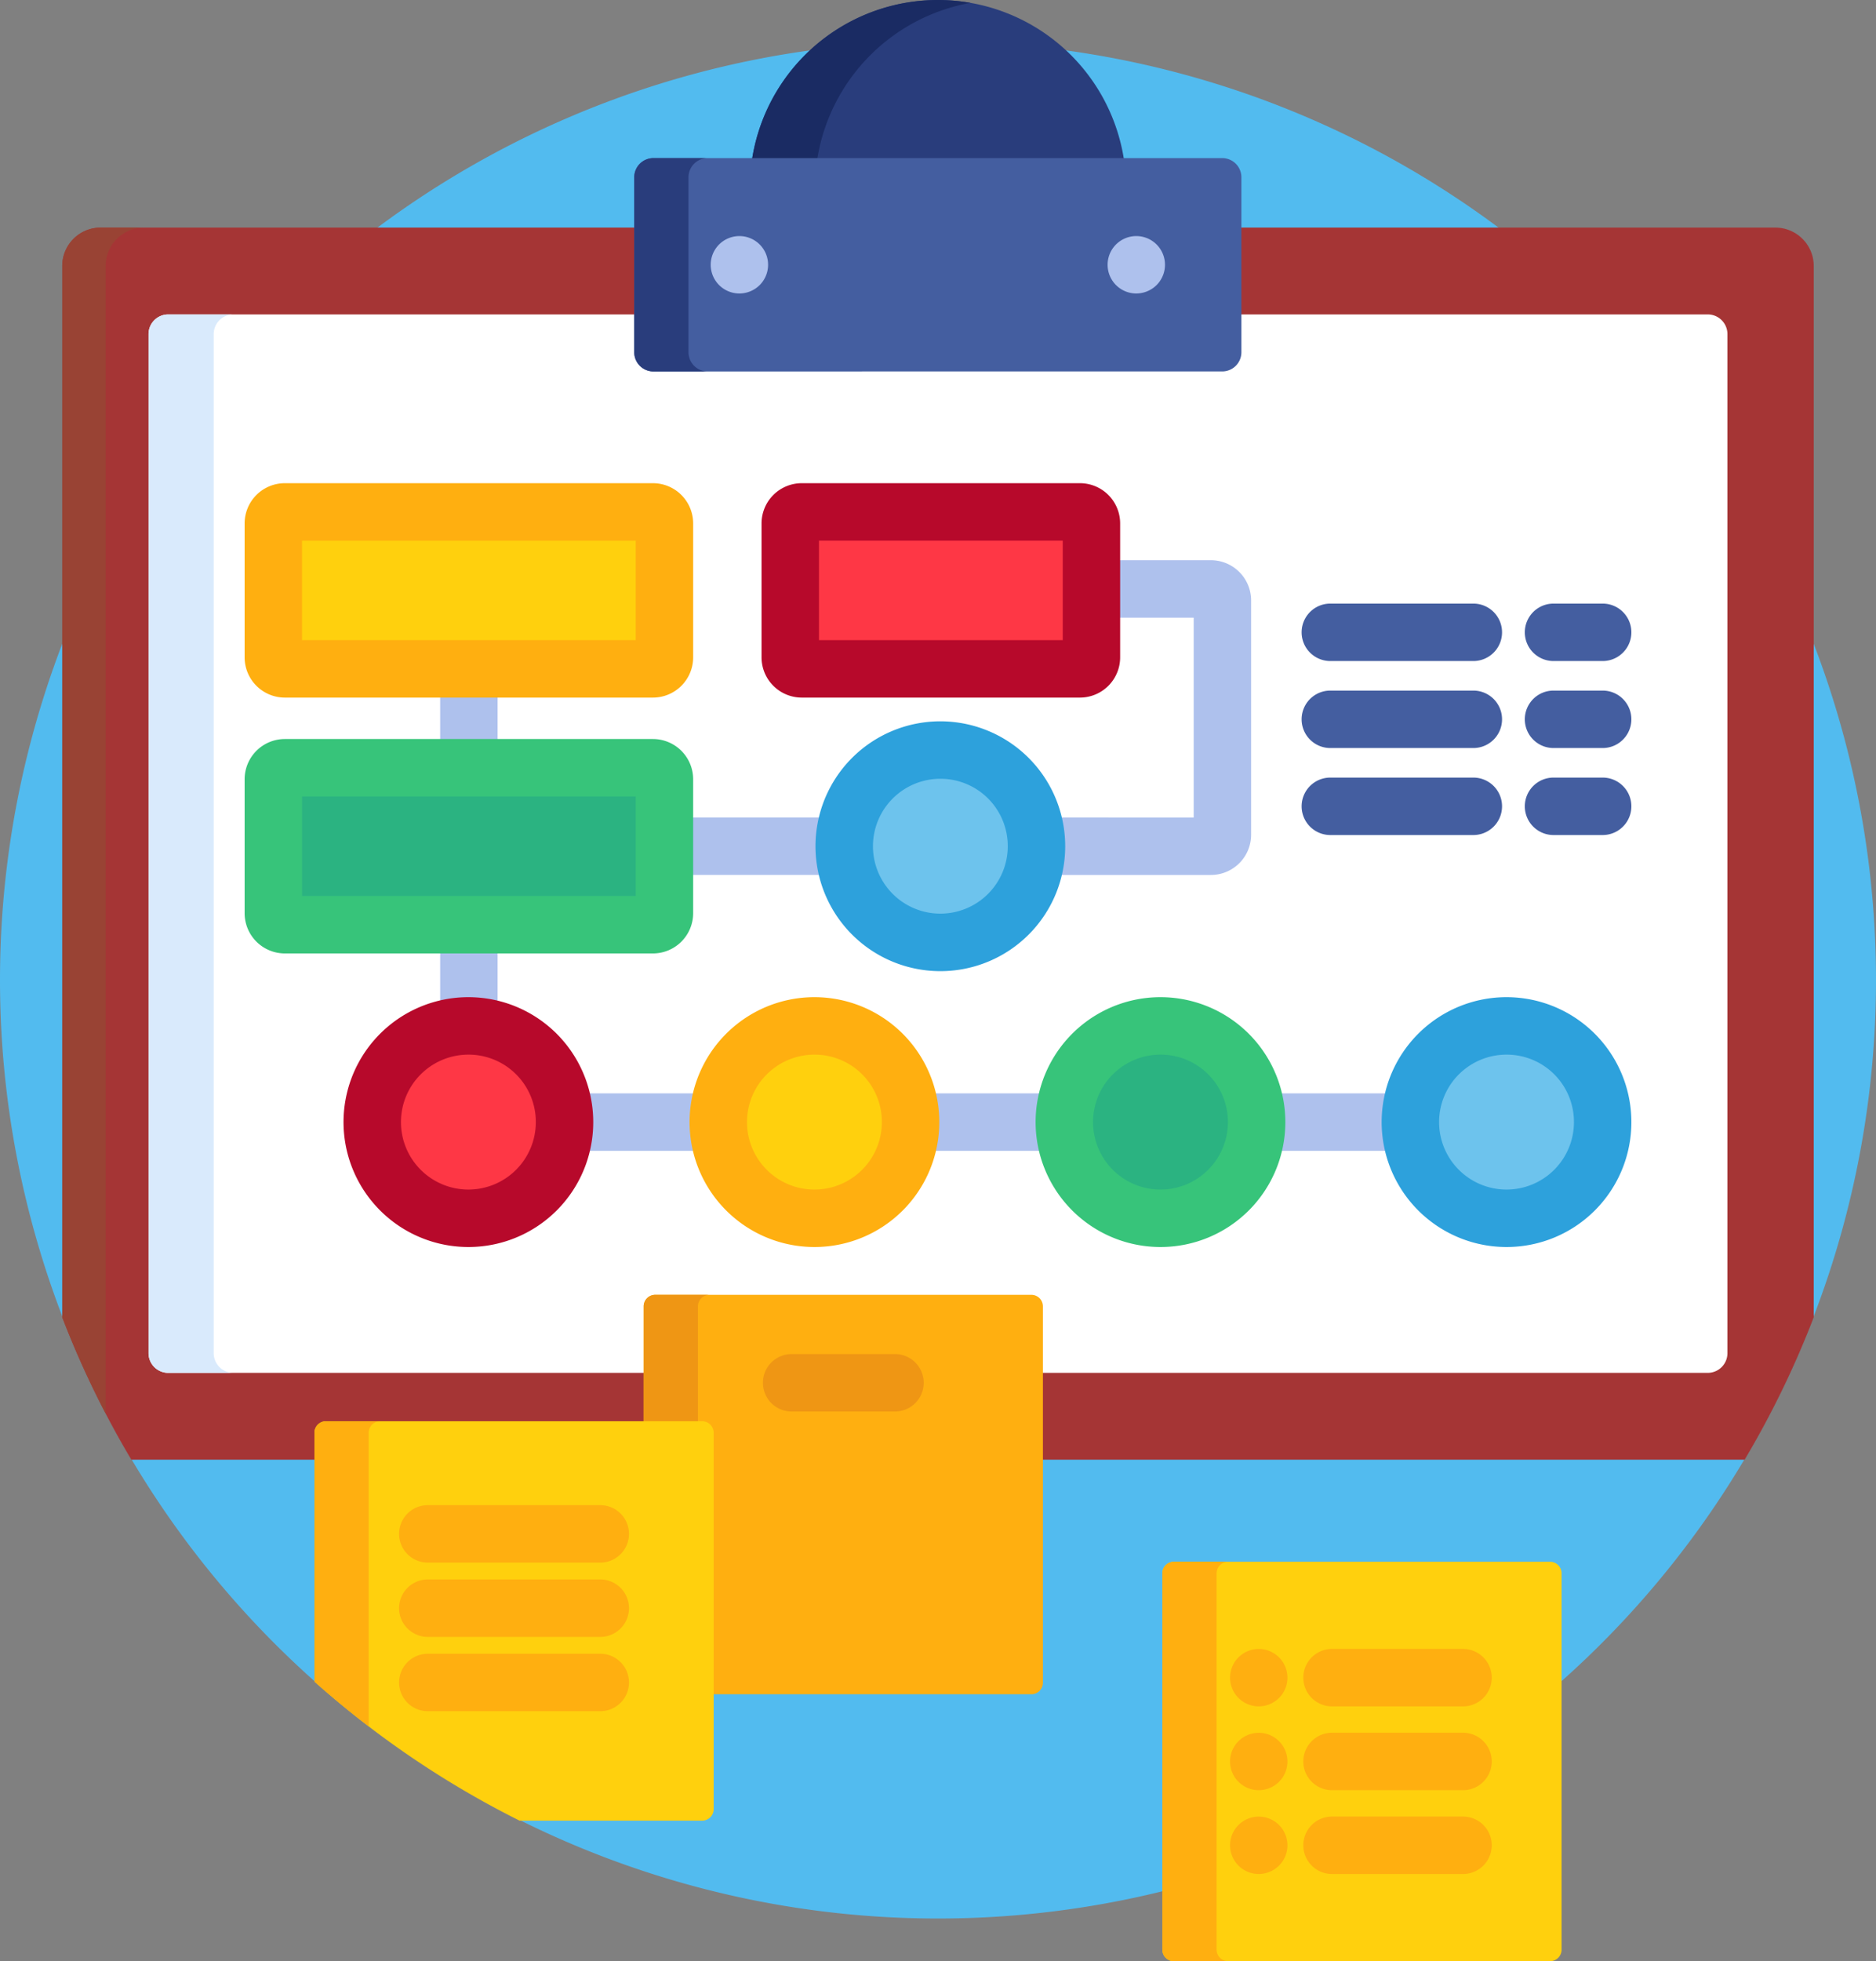
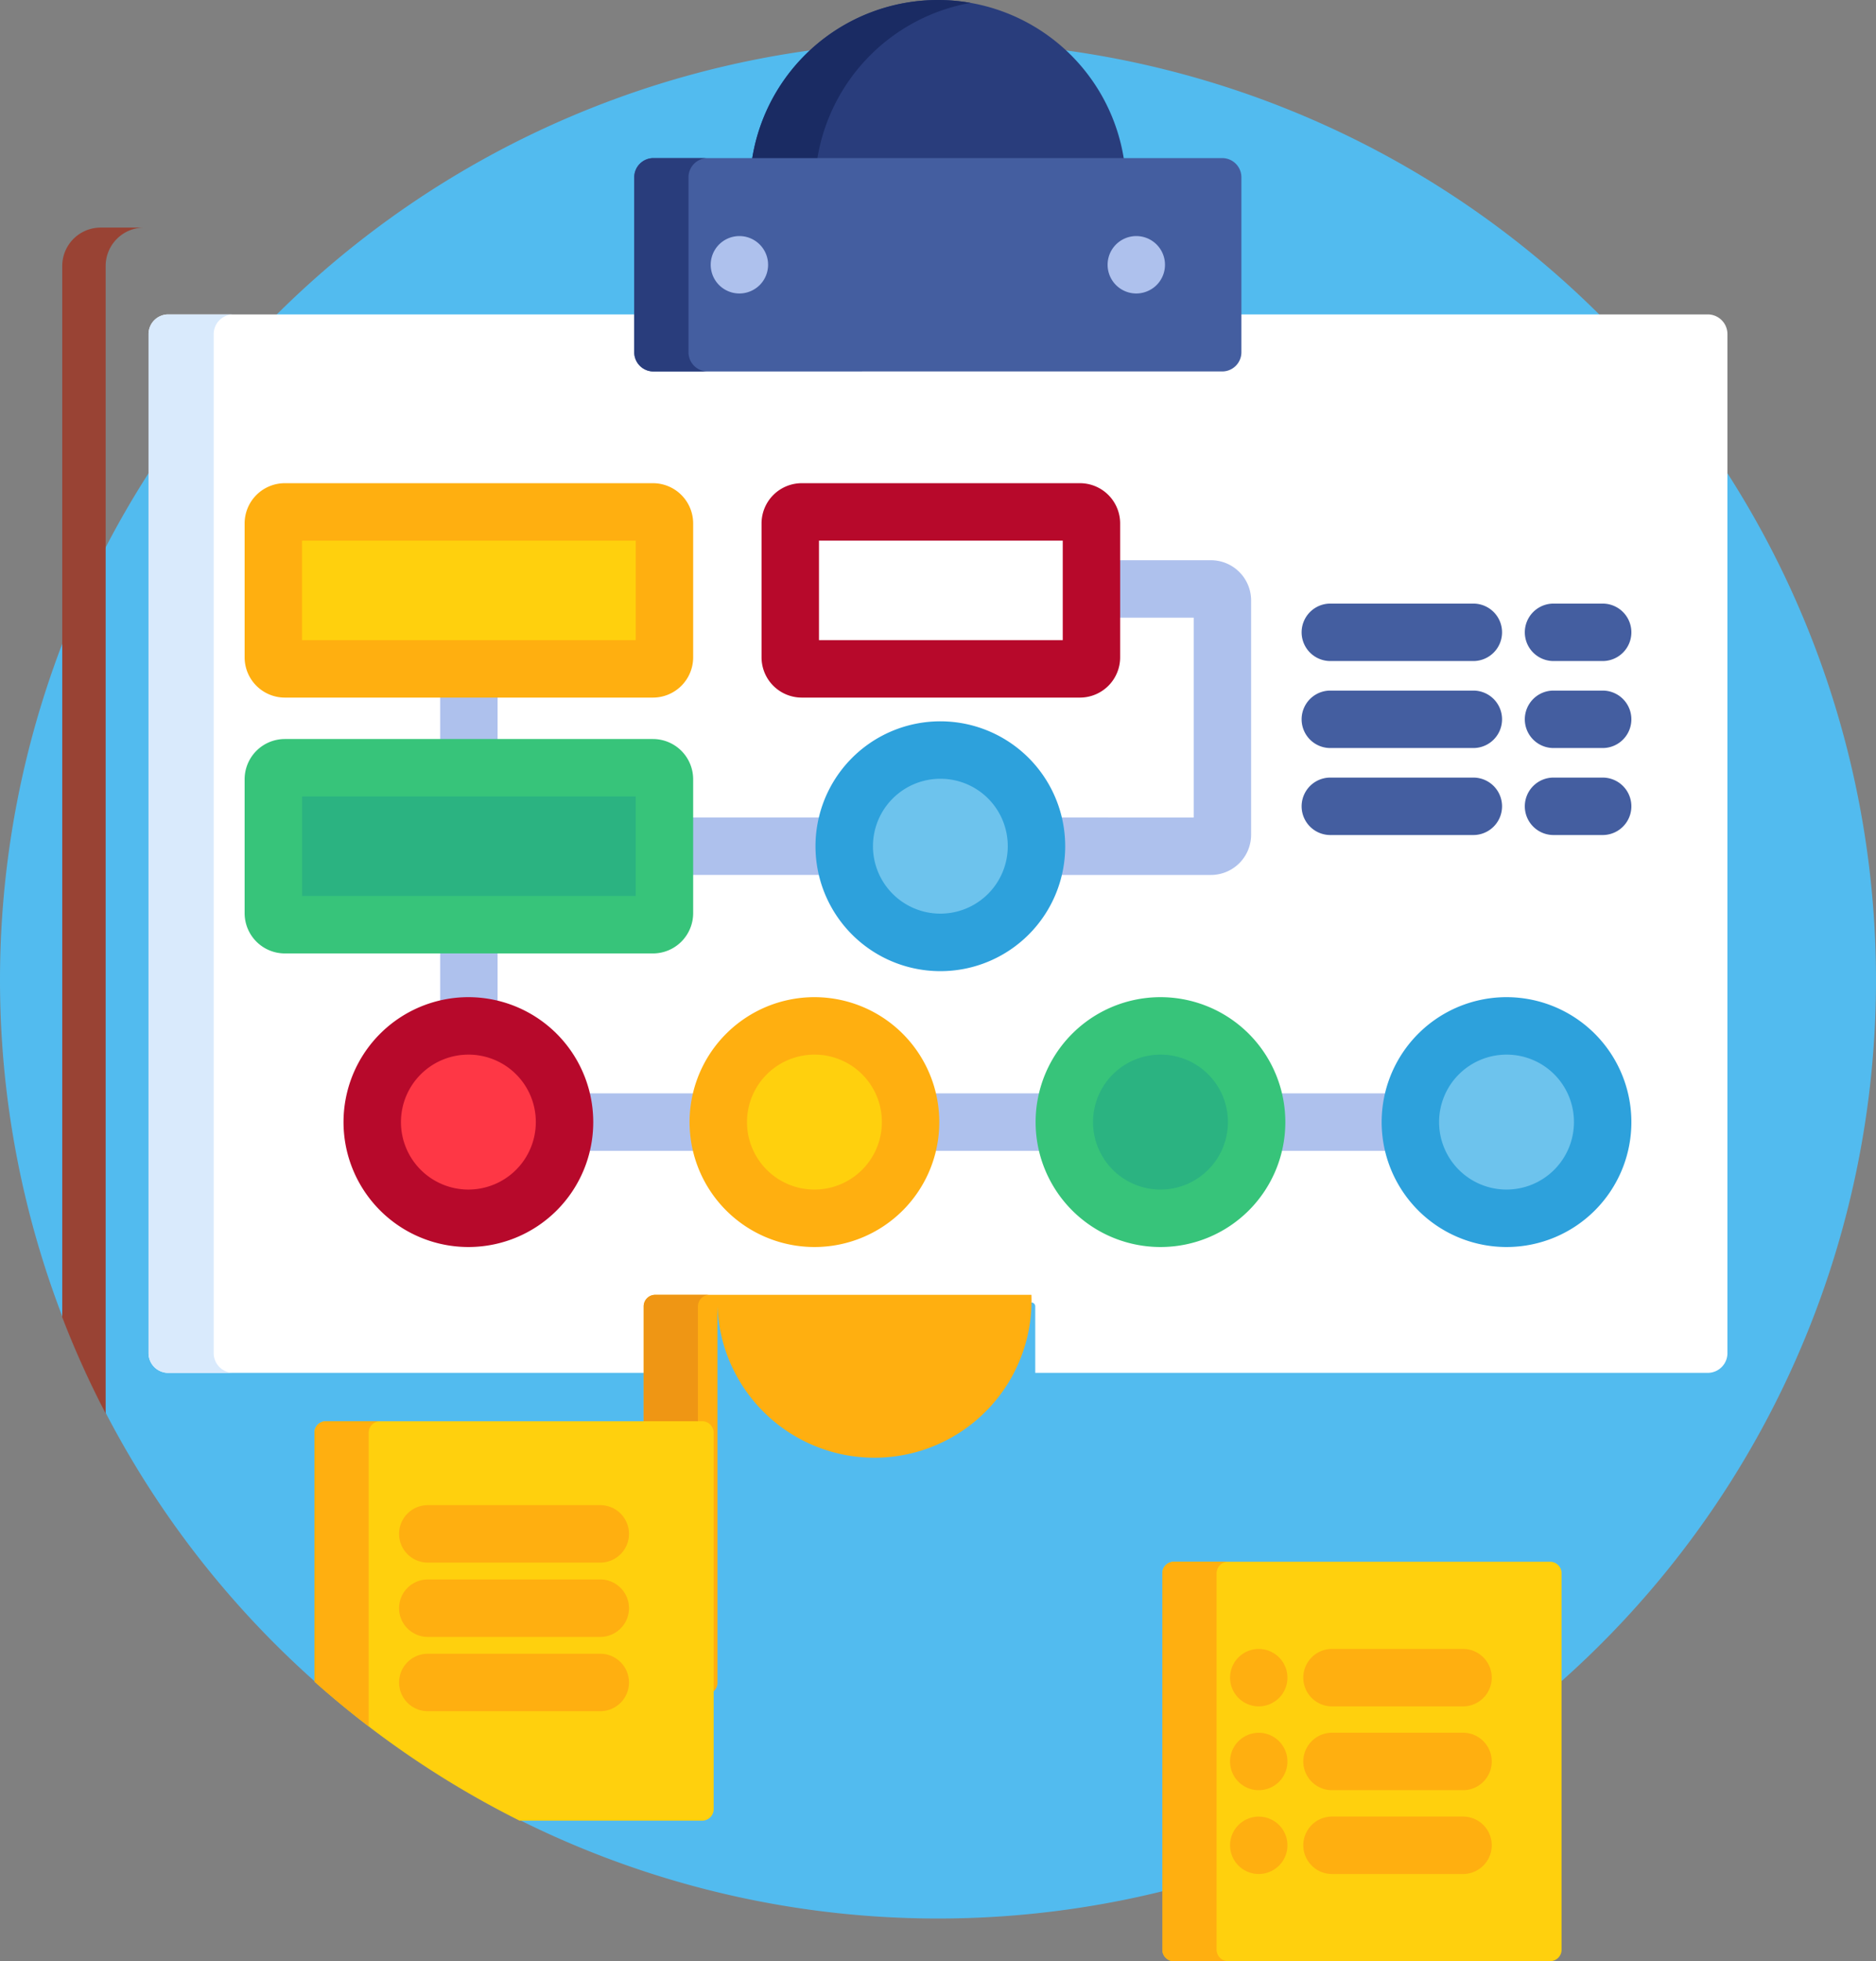
<svg xmlns="http://www.w3.org/2000/svg" width="334" height="348.996" viewBox="0 0 334 348.996">
  <rect x="0" y="0" width="334" height="348.996" fill="#808080" stroke="none" />
  <g id="marketing-strategy" transform="translate(-11)">
    <path id="Caminho_268" data-name="Caminho 268" d="M167,0A167,167,0,1,1,0,167,167,167,0,0,1,167,0Z" transform="translate(11 7.405)" fill="#52bbef" />
    <path id="Caminho_184" data-name="Caminho 184" d="M273.725,29.5a33.5,33.5,0,0,0-66.519,0Z" transform="translate(-62.466)" fill="#293d7c" />
    <path id="Caminho_185" data-name="Caminho 185" d="M246.262.51A33.473,33.473,0,0,0,207.206,29.5H218.8A33.64,33.64,0,0,1,246.262.51Z" transform="translate(-62.466 0)" fill="#1a2b63" />
-     <path id="Caminho_186" data-name="Caminho 186" d="M332.278,59.417H235.83V81.609a2.047,2.047,0,0,1-2.045,2.045H132.5a2.047,2.047,0,0,1-2.045-2.045V59.417H34.074a6.836,6.836,0,0,0-6.816,6.816v187.1a166.342,166.342,0,0,0,12.3,25.339H73.518v-4.8a.691.691,0,0,1,.682-.682h57.939V251.377a.691.691,0,0,1,.682-.682h66.989a.691.691,0,0,1,.682.682v27.292h126.3a166.33,166.33,0,0,0,12.3-25.34V66.234A6.836,6.836,0,0,0,332.278,59.417Z" transform="translate(-5.176 -18.916)" fill="#a53535" />
    <path id="Caminho_187" data-name="Caminho 187" d="M34.986,66.234A6.836,6.836,0,0,1,41.8,59.418H34.074a6.836,6.836,0,0,0-6.816,6.816v187.1a166.03,166.03,0,0,0,7.728,17.116Z" transform="translate(-5.176 -18.917)" fill="#994334" />
    <path id="Caminho_188" data-name="Caminho 188" d="M327.411,82.08h-84.4v6.744a2.047,2.047,0,0,1-2.045,2.045H139.68a2.047,2.047,0,0,1-2.045-2.045V82.08H53.3A3.512,3.512,0,0,0,49.8,85.591V266.925a3.512,3.512,0,0,0,3.493,3.511h86.021V258.593a.691.691,0,0,1,.682-.682h66.989a.691.691,0,0,1,.682.682v11.843H327.411a3.512,3.512,0,0,0,3.493-3.511V85.591A3.512,3.512,0,0,0,327.411,82.08Z" transform="translate(-12.354 -26.132)" fill="#fff" />
    <path id="Caminho_189" data-name="Caminho 189" d="M61.4,266.925V85.591a3.512,3.512,0,0,1,3.493-3.511H53.3A3.512,3.512,0,0,0,49.8,85.591V266.925a3.512,3.512,0,0,0,3.493,3.511H64.889A3.512,3.512,0,0,1,61.4,266.925Z" transform="translate(-12.354 -26.132)" fill="#d9eafc" />
    <g id="Grupo_102" data-name="Grupo 102" transform="translate(89.367 122.21)">
      <path id="Caminho_190" data-name="Caminho 190" d="M184.531,295.665a20.672,20.672,0,0,1,0-10.225H162.512a20.673,20.673,0,0,1,0,10.225Z" transform="translate(-137.604 -213.085)" fill="#aec1ed" />
      <path id="Caminho_191" data-name="Caminho 191" d="M274.915,295.665a20.694,20.694,0,0,1,0-10.225H252.9a20.683,20.683,0,0,1,0,10.225Z" transform="translate(-166.379 -213.085)" fill="#aec1ed" />
      <path id="Caminho_192" data-name="Caminho 192" d="M365.3,295.665a20.694,20.694,0,0,1,0-10.225H343.279a20.693,20.693,0,0,1,0,10.225Z" transform="translate(-195.154 -213.085)" fill="#aec1ed" />
      <path id="Caminho_193" data-name="Caminho 193" d="M215.45,213.424H189.215v10.224H215.45a20.672,20.672,0,0,1,0-10.224Z" transform="translate(-146.105 -190.157)" fill="#aec1ed" />
      <path id="Caminho_194" data-name="Caminho 194" d="M131.084,257.5a20.336,20.336,0,0,1,5.112.65V246.077H125.972v12.069A20.336,20.336,0,0,1,131.084,257.5Z" transform="translate(-125.971 -200.553)" fill="#aec1ed" />
      <rect id="Retângulo_85" data-name="Retângulo 85" width="10.224" height="11.234" fill="#aec1ed" />
    </g>
    <path id="Caminho_195" data-name="Caminho 195" d="M152.026,226.322a2.051,2.051,0,0,1-2.045,2.045H84.44a2.051,2.051,0,0,1-2.045-2.045V202.481a2.051,2.051,0,0,1,2.045-2.045h65.542a2.051,2.051,0,0,1,2.045,2.045Z" transform="translate(-22.73 -63.812)" fill="#2bb381" />
    <path id="Caminho_196" data-name="Caminho 196" d="M147.594,231.091H82.052a7.165,7.165,0,0,1-7.157-7.157V200.093a7.165,7.165,0,0,1,7.157-7.157h65.542a7.165,7.165,0,0,1,7.157,7.157v23.841A7.165,7.165,0,0,1,147.594,231.091ZM85.119,220.867h59.407V203.16H85.119Z" transform="translate(-20.342 -61.425)" fill="#37c47a" />
    <path id="Caminho_197" data-name="Caminho 197" d="M152.026,159.534a2.051,2.051,0,0,1-2.045,2.045H84.44a2.051,2.051,0,0,1-2.045-2.045v-23.84a2.051,2.051,0,0,1,2.045-2.045h65.542a2.051,2.051,0,0,1,2.045,2.045Z" transform="translate(-22.73 -42.549)" fill="#ffd00d" />
    <path id="Caminho_198" data-name="Caminho 198" d="M147.594,164.3H82.052a7.165,7.165,0,0,1-7.157-7.157v-23.84a7.165,7.165,0,0,1,7.157-7.157h65.542a7.165,7.165,0,0,1,7.157,7.157v23.84A7.165,7.165,0,0,1,147.594,164.3ZM85.119,154.079h59.407V136.373H85.119Z" transform="translate(-20.342 -40.162)" fill="#ffaf10" />
    <path id="Caminho_199" data-name="Caminho 199" d="M314.072,146.253H295.979v10.225h15.026v35.561H285.784a20.694,20.694,0,0,1,0,10.225h28.288a7.165,7.165,0,0,0,7.157-7.157v-41.7A7.165,7.165,0,0,0,314.072,146.253Z" transform="translate(-87.482 -46.562)" fill="#aec1ed" />
-     <path id="Caminho_200" data-name="Caminho 200" d="M271.032,159.534a2.051,2.051,0,0,1-2.045,2.045H219.456a2.051,2.051,0,0,1-2.045-2.045v-23.84a2.051,2.051,0,0,1,2.045-2.045h49.531a2.051,2.051,0,0,1,2.045,2.045Z" transform="translate(-65.715 -42.549)" fill="#fe3745" />
    <path id="Caminho_201" data-name="Caminho 201" d="M266.6,164.3H217.068a7.165,7.165,0,0,1-7.157-7.157v-23.84a7.165,7.165,0,0,1,7.157-7.157H266.6a7.165,7.165,0,0,1,7.157,7.157v23.84A7.165,7.165,0,0,1,266.6,164.3Zm-46.463-10.225h43.4V136.373h-43.4v17.705Z" transform="translate(-63.327 -40.162)" fill="#b7092b" />
    <ellipse id="Elipse_24" data-name="Elipse 24" cx="17.029" cy="17.116" rx="17.029" ry="17.116" transform="translate(161.476 133.47)" fill="#6dc3ed" />
    <path id="Caminho_202" data-name="Caminho 202" d="M246.4,232.771a22.229,22.229,0,1,1,22.141-22.229A22.21,22.21,0,0,1,246.4,232.771Zm0-34.234a12,12,0,1,0,11.916,12A11.974,11.974,0,0,0,246.4,198.537Z" transform="translate(-67.895 -59.953)" fill="#2da1dc" />
    <ellipse id="Elipse_25" data-name="Elipse 25" cx="17.029" cy="17.116" rx="17.029" ry="17.116" transform="translate(77.451 182.562)" fill="#fe3745" />
    <path id="Caminho_203" data-name="Caminho 203" d="M123.13,304.788a22.23,22.23,0,1,1,22.14-22.229A22.211,22.211,0,0,1,123.13,304.788Zm0-34.234a12.005,12.005,0,1,0,11.916,12A11.974,11.974,0,0,0,123.13,270.553Z" transform="translate(-28.65 -82.88)" fill="#b7092b" />
    <ellipse id="Elipse_26" data-name="Elipse 26" cx="17.028" cy="17.116" rx="17.028" ry="17.116" transform="translate(139.058 182.562)" fill="#ffd00d" />
    <path id="Caminho_204" data-name="Caminho 204" d="M213.515,304.788a22.23,22.23,0,1,1,22.14-22.229A22.21,22.21,0,0,1,213.515,304.788Zm0-34.234a12.005,12.005,0,1,0,11.916,12A11.974,11.974,0,0,0,213.515,270.553Z" transform="translate(-57.425 -82.88)" fill="#ffaf10" />
    <ellipse id="Elipse_27" data-name="Elipse 27" cx="17.028" cy="17.116" rx="17.028" ry="17.116" transform="translate(200.67 182.562)" fill="#2bb381" />
    <path id="Caminho_205" data-name="Caminho 205" d="M303.9,304.788a22.23,22.23,0,1,1,22.139-22.229A22.21,22.21,0,0,1,303.9,304.788Zm0-34.234a12.005,12.005,0,1,0,11.915,12A11.973,11.973,0,0,0,303.9,270.553Z" transform="translate(-86.201 -82.88)" fill="#37c47a" />
    <ellipse id="Elipse_28" data-name="Elipse 28" cx="17.029" cy="17.116" rx="17.029" ry="17.116" transform="translate(262.276 182.562)" fill="#6dc3ed" />
    <path id="Caminho_206" data-name="Caminho 206" d="M394.282,304.788a22.23,22.23,0,1,1,22.141-22.229A22.21,22.21,0,0,1,394.282,304.788Zm0-34.234a12.005,12.005,0,1,0,11.917,12A11.973,11.973,0,0,0,394.282,270.553Z" transform="translate(-114.976 -82.88)" fill="#2da1dc" />
    <g id="Grupo_103" data-name="Grupo 103" transform="translate(123.918 28.133)">
      <path id="Caminho_207" data-name="Caminho 207" d="M381.548,167.8h-25.46a5.112,5.112,0,0,1,0-10.224h25.46a5.112,5.112,0,0,1,0,10.224Z" transform="translate(-232.155 -78.299)" fill="#445ea0" />
      <path id="Caminho_208" data-name="Caminho 208" d="M381.548,190.512h-25.46a5.112,5.112,0,0,1,0-10.224h25.46a5.112,5.112,0,0,1,0,10.224Z" transform="translate(-232.155 -85.531)" fill="#445ea0" />
      <path id="Caminho_209" data-name="Caminho 209" d="M381.548,213.225h-25.46a5.112,5.112,0,0,1,0-10.224h25.46a5.112,5.112,0,0,1,0,10.224Z" transform="translate(-232.155 -92.762)" fill="#445ea0" />
      <path id="Caminho_210" data-name="Caminho 210" d="M423.132,167.8h-8.747a5.112,5.112,0,0,1,0-10.224h8.747a5.112,5.112,0,1,1,0,10.224Z" transform="translate(-250.715 -78.299)" fill="#445ea0" />
      <path id="Caminho_211" data-name="Caminho 211" d="M423.132,190.512h-8.747a5.112,5.112,0,0,1,0-10.224h8.747a5.112,5.112,0,0,1,0,10.224Z" transform="translate(-250.715 -85.531)" fill="#445ea0" />
      <path id="Caminho_212" data-name="Caminho 212" d="M423.132,213.225h-8.747a5.112,5.112,0,0,1,0-10.224h8.747a5.112,5.112,0,0,1,0,10.224Z" transform="translate(-250.715 -92.762)" fill="#445ea0" />
      <path id="Caminho_213" data-name="Caminho 213" d="M180.066,79.241a3.418,3.418,0,0,1-3.408-3.408V44.681a3.418,3.418,0,0,1,3.408-3.408H281.349a3.418,3.418,0,0,1,3.408,3.408V75.832a3.418,3.418,0,0,1-3.408,3.408Z" transform="translate(-176.658 -41.273)" fill="#445ea0" />
    </g>
    <path id="Caminho_214" data-name="Caminho 214" d="M186.319,75.832V44.681a3.418,3.418,0,0,1,3.408-3.408h-9.66a3.418,3.418,0,0,0-3.408,3.408V75.832a3.418,3.418,0,0,0,3.408,3.408h9.66A3.418,3.418,0,0,1,186.319,75.832Z" transform="translate(-52.74 -13.14)" fill="#293d7c" />
    <g id="Grupo_104" data-name="Grupo 104" transform="translate(137.525 42.002)">
      <path id="Caminho_215" data-name="Caminho 215" d="M201.732,71.844a5.108,5.108,0,1,1,3.613-1.493A5.154,5.154,0,0,1,201.732,71.844Z" transform="translate(-196.62 -61.62)" fill="#aec1ed" />
      <path id="Caminho_216" data-name="Caminho 216" d="M305.4,71.844a5.108,5.108,0,1,1,3.613-1.493A5.172,5.172,0,0,1,305.4,71.844Z" transform="translate(-229.625 -61.62)" fill="#aec1ed" />
    </g>
-     <path id="Caminho_217" data-name="Caminho 217" d="M248.16,338.036H181.171a2.051,2.051,0,0,0-2.045,2.045v21.812h10.413a.691.691,0,0,1,.682.682v46.54H248.16a2.051,2.051,0,0,0,2.045-2.045v-66.99A2.05,2.05,0,0,0,248.16,338.036Z" transform="translate(-53.526 -107.62)" fill="#ffaf10" />
+     <path id="Caminho_217" data-name="Caminho 217" d="M248.16,338.036H181.171a2.051,2.051,0,0,0-2.045,2.045v21.812h10.413a.691.691,0,0,1,.682.682v46.54a2.051,2.051,0,0,0,2.045-2.045v-66.99A2.05,2.05,0,0,0,248.16,338.036Z" transform="translate(-53.526 -107.62)" fill="#ffaf10" />
    <g id="Grupo_105" data-name="Grupo 105" transform="translate(125.6 230.416)">
      <path id="Caminho_218" data-name="Caminho 218" d="M188.786,361.893V340.081a2.051,2.051,0,0,1,2.045-2.045h-9.66a2.051,2.051,0,0,0-2.045,2.045v21.812Z" transform="translate(-179.126 -338.036)" fill="#ef9614" />
-       <path id="Caminho_219" data-name="Caminho 219" d="M233.781,363.724h-18.4a5.112,5.112,0,1,1,0-10.224h18.4a5.112,5.112,0,1,1,0,10.224Z" transform="translate(-189.04 -342.959)" fill="#ef9614" />
    </g>
    <path id="Caminho_220" data-name="Caminho 220" d="M162.16,371.036H95.171a2.051,2.051,0,0,0-2.045,2.045v44.284a167.31,167.31,0,0,0,36.525,24.751H162.16a2.051,2.051,0,0,0,2.045-2.045v-66.99A2.051,2.051,0,0,0,162.16,371.036Z" transform="translate(-26.146 -118.126)" fill="#ffd00d" />
    <g id="Grupo_106" data-name="Grupo 106" transform="translate(66.98 252.91)">
      <path id="Caminho_221" data-name="Caminho 221" d="M102.786,373.081a2.051,2.051,0,0,1,2.045-2.045h-9.66a2.051,2.051,0,0,0-2.045,2.045v44.284q4.675,4.163,9.66,7.971Z" transform="translate(-93.126 -371.036)" fill="#ffaf10" />
      <path id="Caminho_222" data-name="Caminho 222" d="M151.059,403.168H120.35a5.112,5.112,0,1,1,0-10.224h30.709a5.112,5.112,0,1,1,0,10.224Z" transform="translate(-100.166 -378.011)" fill="#ffaf10" />
      <path id="Caminho_223" data-name="Caminho 223" d="M151.059,422.566H120.35a5.112,5.112,0,0,1,0-10.224h30.709a5.112,5.112,0,1,1,0,10.224Z" transform="translate(-100.166 -384.186)" fill="#ffaf10" />
      <path id="Caminho_224" data-name="Caminho 224" d="M151.059,441.963H120.35a5.112,5.112,0,1,1,0-10.224h30.709a5.112,5.112,0,1,1,0,10.224Z" transform="translate(-100.166 -390.362)" fill="#ffaf10" />
    </g>
    <path id="Caminho_225" data-name="Caminho 225" d="M385.676,476.756a2.051,2.051,0,0,1-2.045,2.045H316.642a2.051,2.051,0,0,1-2.045-2.045v-66.99a2.051,2.051,0,0,1,2.045-2.045h66.989a2.051,2.051,0,0,1,2.045,2.045Z" transform="translate(-96.655 -129.805)" fill="#ffd00d" />
    <g id="Grupo_107" data-name="Grupo 107" transform="translate(217.942 277.917)">
      <path id="Caminho_226" data-name="Caminho 226" d="M324.259,476.756v-66.99a2.051,2.051,0,0,1,2.045-2.045h-9.662a2.051,2.051,0,0,0-2.045,2.045v66.99a2.051,2.051,0,0,0,2.045,2.045H326.3A2.05,2.05,0,0,1,324.259,476.756Z" transform="translate(-314.597 -407.722)" fill="#ffaf10" />
      <path id="Caminho_227" data-name="Caminho 227" d="M337.386,440.7a5.107,5.107,0,1,1,3.62-1.5A5.131,5.131,0,0,1,337.386,440.7Z" transform="translate(-320.227 -414.967)" fill="#ffaf10" />
      <path id="Caminho_228" data-name="Caminho 228" d="M337.386,462.584a5.107,5.107,0,1,1,3.62-1.5A5.144,5.144,0,0,1,337.386,462.584Z" transform="translate(-320.227 -421.933)" fill="#ffaf10" />
      <path id="Caminho_229" data-name="Caminho 229" d="M337.386,484.464a5.107,5.107,0,1,1,3.62-1.5A5.144,5.144,0,0,1,337.386,484.464Z" transform="translate(-320.227 -428.899)" fill="#ffaf10" />
      <path id="Caminho_230" data-name="Caminho 230" d="M379.852,440.705H356.527a5.112,5.112,0,0,1,0-10.224h23.325a5.112,5.112,0,1,1,0,10.224Z" transform="translate(-326.319 -414.968)" fill="#ffaf10" />
      <path id="Caminho_231" data-name="Caminho 231" d="M379.852,462.585H356.527a5.112,5.112,0,0,1,0-10.225h23.325a5.112,5.112,0,0,1,0,10.225Z" transform="translate(-326.319 -421.934)" fill="#ffaf10" />
      <path id="Caminho_232" data-name="Caminho 232" d="M379.852,484.466H356.527a5.112,5.112,0,1,1,0-10.224h23.325a5.112,5.112,0,1,1,0,10.224Z" transform="translate(-326.319 -428.9)" fill="#ffaf10" />
    </g>
  </g>
</svg>